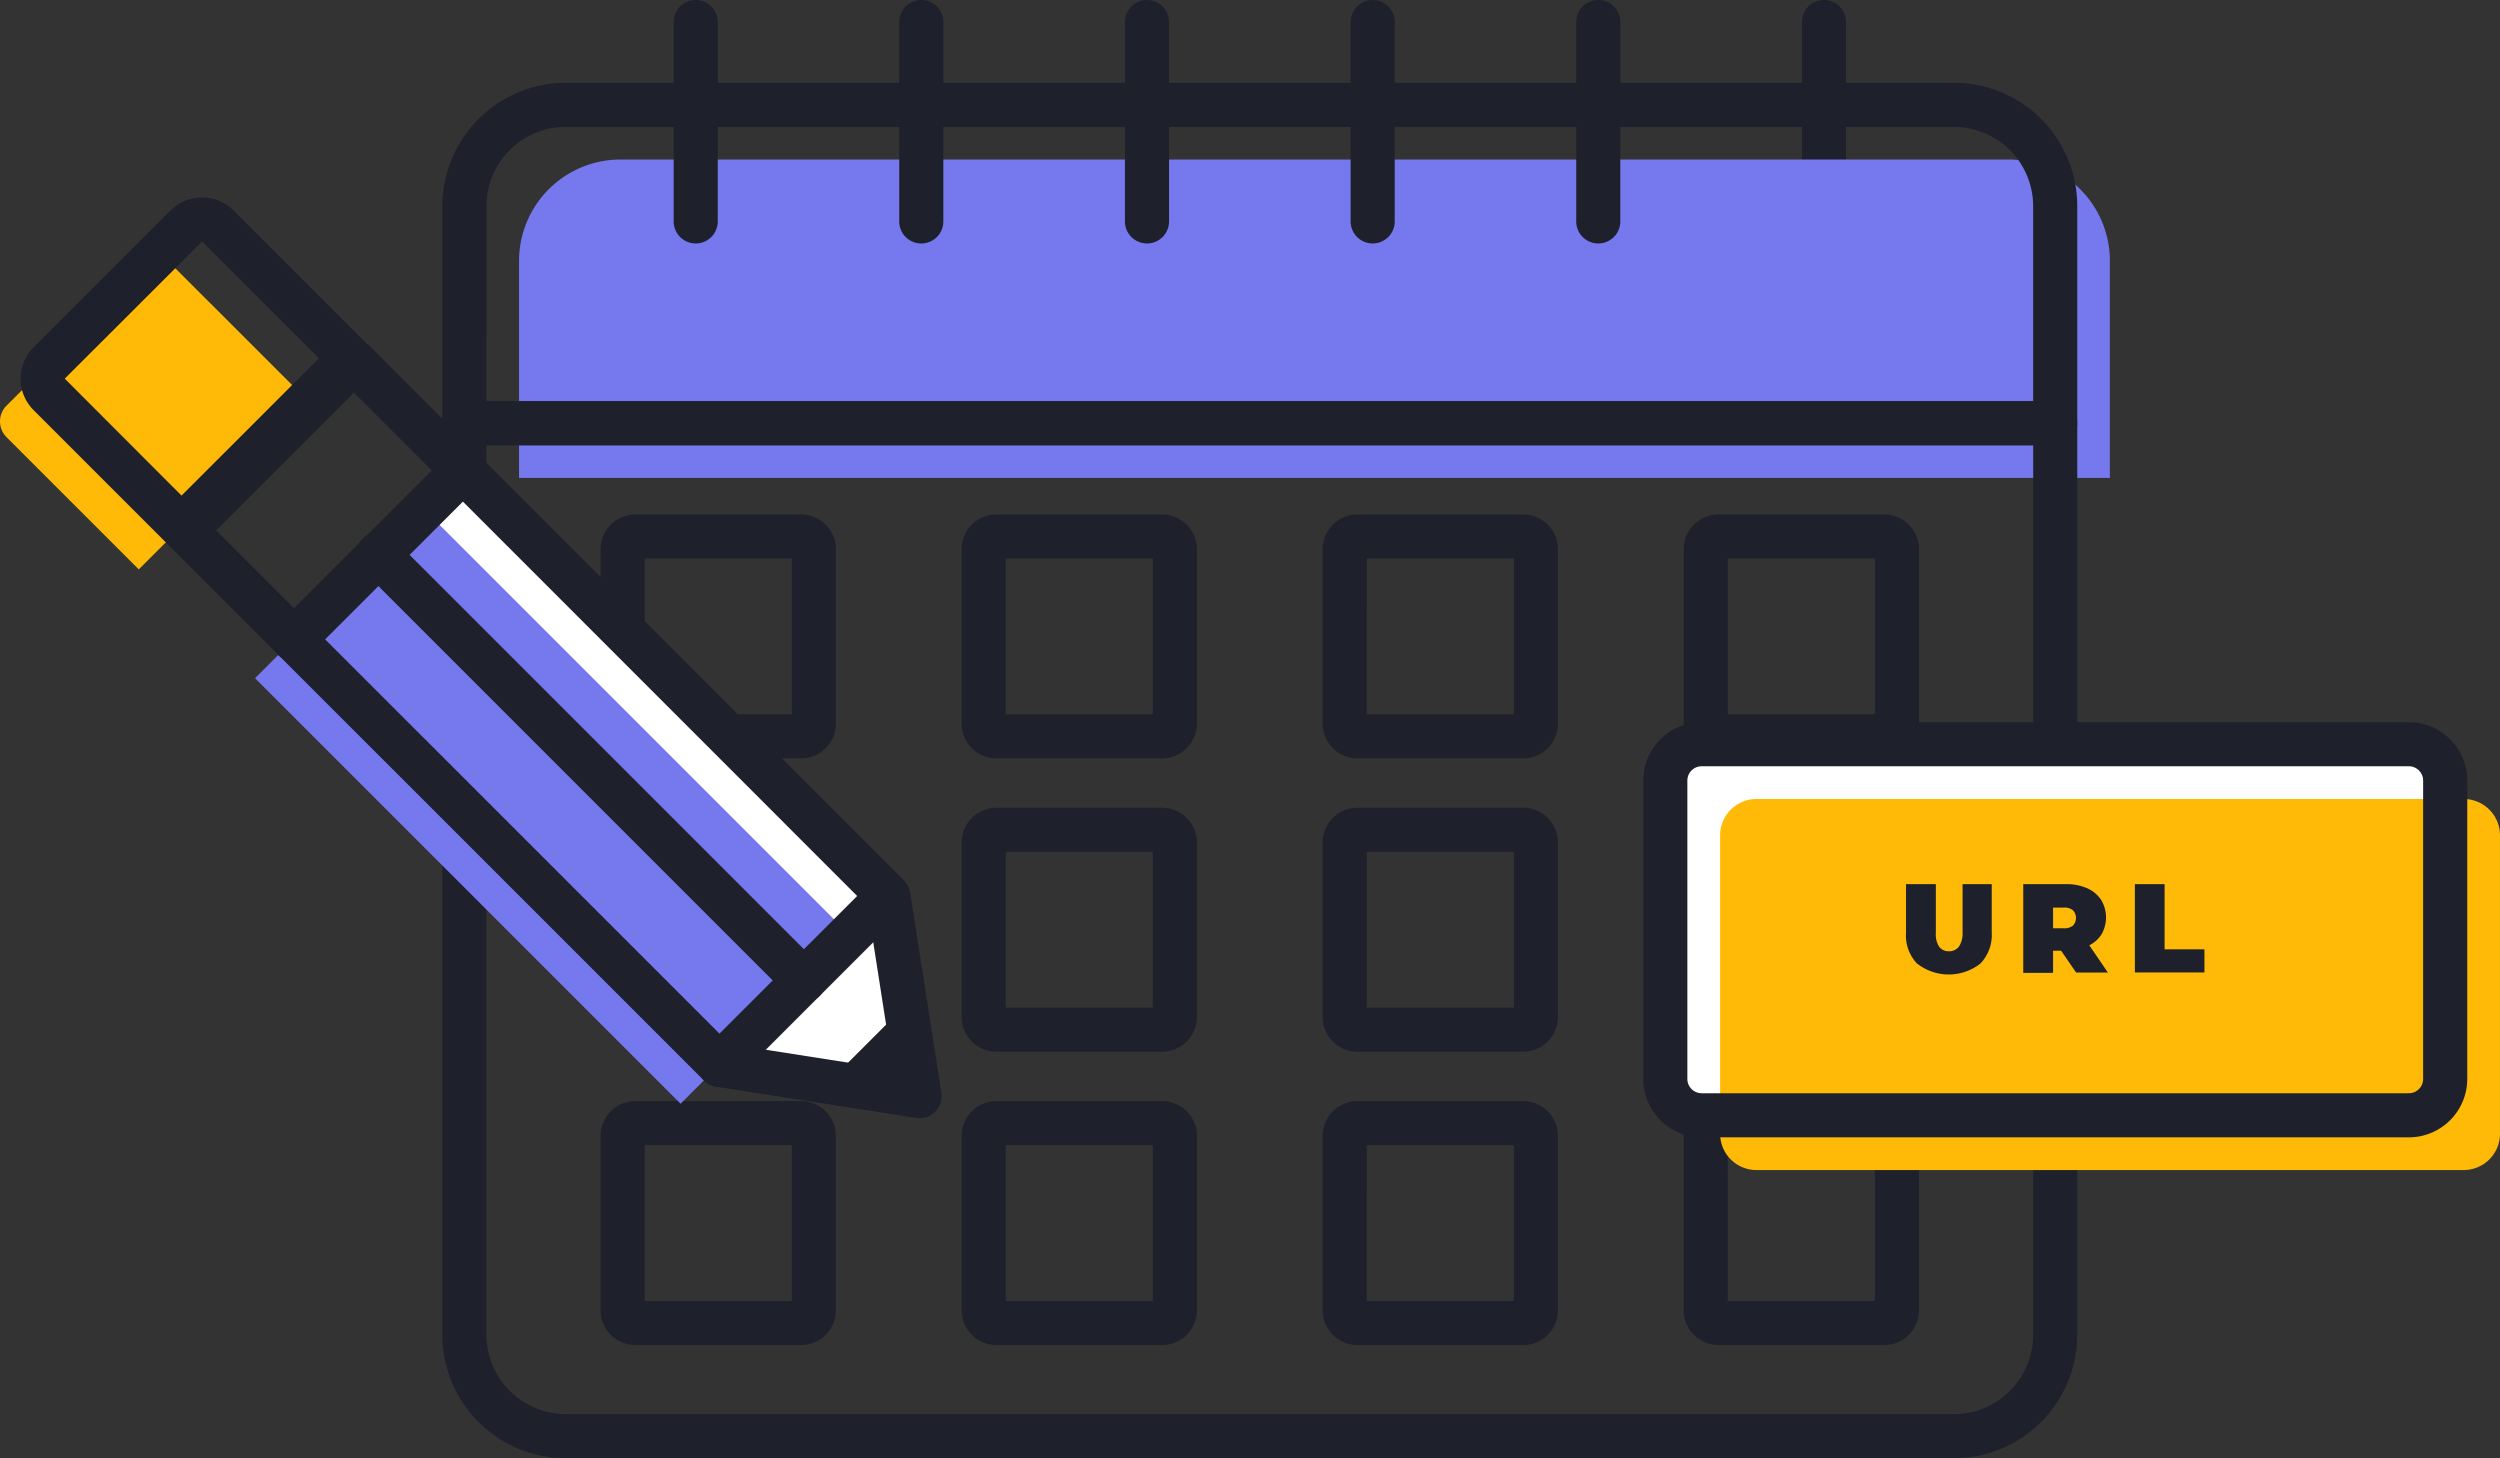
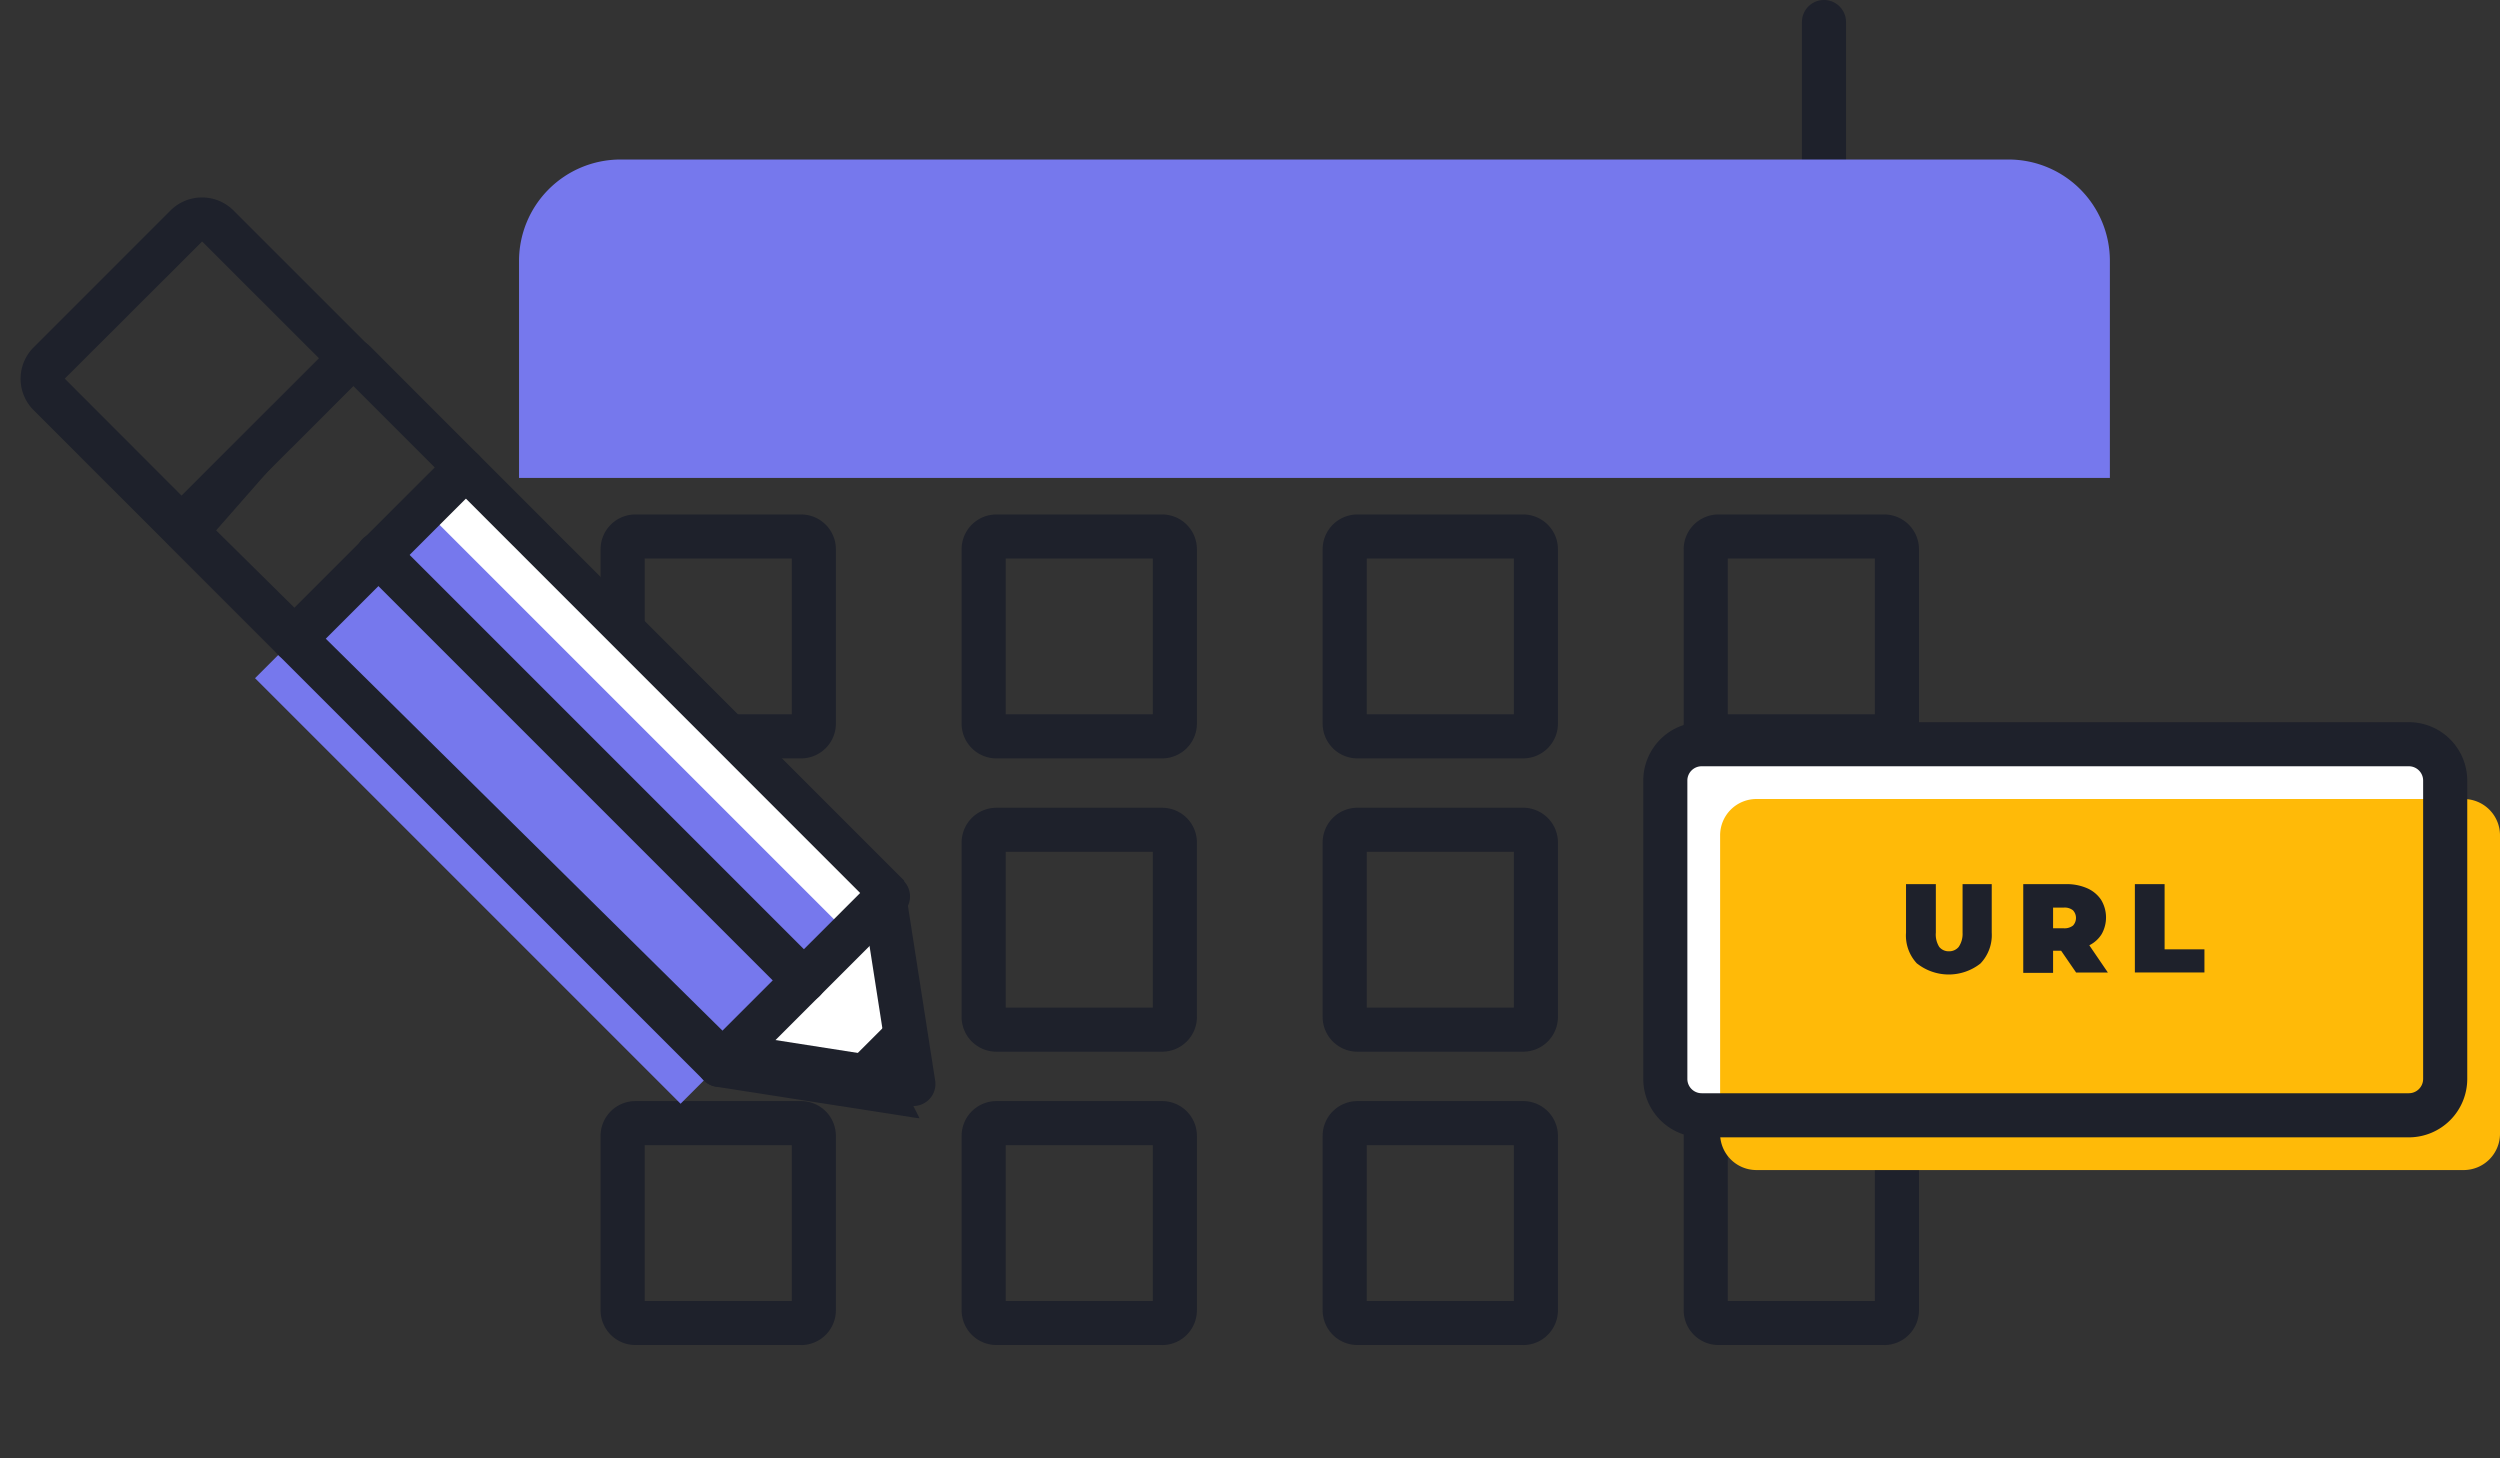
<svg xmlns="http://www.w3.org/2000/svg" width="198.951" height="116.044" viewBox="0 0 198.951 116.044">
  <rect x="0" y="0" width="198.951" height="116.044" fill="#333333" stroke="none" />
  <defs>
    <clipPath id="a">
      <path fill="none" d="M0 0h198.951v116.044H0z" />
    </clipPath>
  </defs>
  <g transform="translate(0 .001)" clip-path="url(#a)">
    <path d="M145.153 19.374a1.755 1.755 0 0 1-1.755-1.755V1.754a1.755 1.755 0 0 1 3.51 0v15.865a1.755 1.755 0 0 1-1.755 1.755m-81.4 40.979h-13.19a2.771 2.771 0 0 1-2.769-2.767v-13.88a2.77 2.77 0 0 1 2.769-2.766h13.19a2.769 2.769 0 0 1 2.767 2.766v13.879a2.77 2.77 0 0 1-2.767 2.767m-12.449-3.51h11.709V44.449H51.304Zm12.449-12.393Zm28.732 15.904H79.294a2.771 2.771 0 0 1-2.769-2.767v-13.88a2.77 2.77 0 0 1 2.769-2.766h13.19a2.769 2.769 0 0 1 2.767 2.766v13.879a2.77 2.77 0 0 1-2.767 2.767m-12.448-3.51h11.707V44.449H80.036Zm12.449-12.393Zm28.73 15.904h-13.19a2.771 2.771 0 0 1-2.769-2.767v-13.88a2.77 2.77 0 0 1 2.769-2.766h13.19a2.77 2.77 0 0 1 2.767 2.766v13.879a2.771 2.771 0 0 1-2.767 2.767m-12.448-3.51h11.707V44.449h-11.708Zm12.448-12.393Zm28.732 15.904h-13.192a2.771 2.771 0 0 1-2.767-2.767v-13.88a2.77 2.77 0 0 1 2.767-2.766h13.191a2.77 2.77 0 0 1 2.767 2.766v13.879a2.771 2.771 0 0 1-2.767 2.767m-12.449-3.51h11.706V44.449h-11.705Zm12.45-12.393ZM92.485 83.694H79.294a2.77 2.77 0 0 1-2.769-2.767V67.046a2.77 2.77 0 0 1 2.769-2.765h13.19a2.769 2.769 0 0 1 2.768 2.765v13.88a2.769 2.769 0 0 1-2.767 2.767m-12.449-3.508h11.707v-12.4H80.036Zm12.448-12.4Zm28.731 15.909h-13.19a2.77 2.77 0 0 1-2.769-2.767V67.046a2.77 2.77 0 0 1 2.769-2.767h13.19a2.77 2.77 0 0 1 2.767 2.767v13.88a2.77 2.77 0 0 1-2.767 2.767m-12.449-3.508h11.708v-12.4h-11.708Zm12.448-12.4Zm28.733 15.909h-13.192a2.77 2.77 0 0 1-2.767-2.767V67.046a2.77 2.77 0 0 1 2.767-2.767h13.191a2.77 2.77 0 0 1 2.767 2.767v13.88a2.77 2.77 0 0 1-2.767 2.767m-12.449-3.509h11.706v-12.4h-11.705Zm12.449-12.4Zm-86.193 39.253h-13.19a2.771 2.771 0 0 1-2.769-2.763V90.39a2.77 2.77 0 0 1 2.769-2.766h13.19a2.769 2.769 0 0 1 2.767 2.766v13.884a2.77 2.77 0 0 1-2.767 2.767m-12.449-3.51h11.709V91.133H51.304Zm12.449-12.398Zm28.732 15.904H79.294a2.771 2.771 0 0 1-2.768-2.763V90.39a2.77 2.77 0 0 1 2.768-2.766h13.19a2.769 2.769 0 0 1 2.767 2.766v13.884a2.77 2.77 0 0 1-2.767 2.767m-12.448-3.51h11.707V91.133H80.036Zm12.449-12.398Zm28.73 15.904h-13.19a2.771 2.771 0 0 1-2.769-2.763V90.39a2.77 2.77 0 0 1 2.769-2.766h13.19a2.77 2.77 0 0 1 2.767 2.766v13.884a2.771 2.771 0 0 1-2.767 2.767m-12.448-3.51h11.707V91.133h-11.708Zm12.448-12.398Zm28.732 15.904h-13.192a2.771 2.771 0 0 1-2.767-2.767V90.39a2.77 2.77 0 0 1 2.767-2.766h13.191a2.77 2.77 0 0 1 2.767 2.766v13.884a2.771 2.771 0 0 1-2.767 2.767m-12.449-3.51h11.706V91.133h-11.705Zm12.449-12.394Z" fill="#1e212b" />
    <path d="M167.905 20.766v17.265h-126.6V20.766a8.073 8.073 0 0 1 8.072-8.072h110.459a8.064 8.064 0 0 1 8.069 8.057Z" fill="#7678ed" />
-     <path d="M163.553 35.431H36.954a1.753 1.753 0 0 1-1.754-1.754V16.414a9.838 9.838 0 0 1 9.827-9.827h110.464a9.818 9.818 0 0 1 9.818 9.81v17.282a1.753 1.753 0 0 1-1.755 1.754M38.709 31.924H161.8V16.398a6.317 6.317 0 0 0-6.31-6.3H45.033a6.326 6.326 0 0 0-6.325 6.317Z" fill="#1e212b" />
-     <path d="M155.492 116.046H45.033a9.845 9.845 0 0 1-9.833-9.835V33.679a1.753 1.753 0 0 1 1.754-1.756h126.6a1.753 1.753 0 0 1 1.755 1.754v72.534a9.836 9.836 0 0 1-9.817 9.835M38.709 35.434v70.777a6.333 6.333 0 0 0 6.325 6.325h110.451a6.327 6.327 0 0 0 6.317-6.323V35.434Zm16.656-16.06a1.755 1.755 0 0 1-1.755-1.755V1.754a1.755 1.755 0 0 1 3.51 0v15.865a1.755 1.755 0 0 1-1.755 1.755m17.951 0a1.755 1.755 0 0 1-1.755-1.755V1.754a1.755 1.755 0 0 1 3.51 0v15.865a1.755 1.755 0 0 1-1.755 1.755m17.962 0a1.755 1.755 0 0 1-1.755-1.755V1.754a1.755 1.755 0 1 1 3.51 0v15.865a1.755 1.755 0 0 1-1.755 1.755m17.961 0a1.754 1.754 0 0 1-1.755-1.755V1.754a1.754 1.754 0 1 1 3.509 0v15.865a1.755 1.755 0 0 1-1.754 1.755m17.952 0a1.755 1.755 0 0 1-1.755-1.755V1.754a1.755 1.755 0 0 1 3.51 0v15.865a1.755 1.755 0 0 1-1.755 1.755" fill="#1e212b" />
    <path d="M135.415 59.224h56.279a2.892 2.892 0 0 1 2.893 2.891V85.86a2.892 2.892 0 0 1-2.893 2.891h-56.279a2.891 2.891 0 0 1-2.891-2.891V62.115a2.891 2.891 0 0 1 2.891-2.891" fill="#fff" />
    <path d="M139.779 63.584h56.279a2.892 2.892 0 0 1 2.893 2.891v23.746a2.892 2.892 0 0 1-2.893 2.891h-56.279a2.891 2.891 0 0 1-2.891-2.891V66.476a2.891 2.891 0 0 1 2.891-2.892" fill="#ffba08" />
    <path d="M191.697 90.507h-56.279a4.652 4.652 0 0 1-4.646-4.648V62.115a4.65 4.65 0 0 1 4.646-4.645h56.279a4.651 4.651 0 0 1 4.648 4.645v23.747a4.653 4.653 0 0 1-4.648 4.648m-56.279-29.531a1.138 1.138 0 0 0-1.137 1.136v23.747a1.139 1.139 0 0 0 1.137 1.137h56.279a1.139 1.139 0 0 0 1.137-1.137V62.115a1.138 1.138 0 0 0-1.137-1.136Z" fill="#1e212b" />
    <path d="m70.693 72.507-2.783 1.446-9.879 10.176 4.678 1.468 9.99 1.554-1.036-9.658" fill="#fff" />
    <path fill="#fff" d="M23.396 50.881 36.84 37.437 70.704 71.3 57.26 84.745z" />
    <path fill="#7678ed" d="M20.295 53.97 33.74 40.528 67.603 74.39 54.16 87.835z" />
-     <path d="M73.178 88.985a1.729 1.729 0 0 1-.271-.022l-15.92-2.484a1.765 1.765 0 0 1-.973-.5L13.476 43.448a1.757 1.757 0 0 1 0-2.482L26.923 27.52a1.757 1.757 0 0 1 2.482 0l42.533 42.54a1.76 1.76 0 0 1 .493.969l2.483 15.931a1.755 1.755 0 0 1-1.734 2.025m-15.085-5.891 12.98 2.03-2.025-12.985-40.887-40.9L17.2 42.206Z" fill="#1e212b" />
+     <path d="M73.178 88.985a1.729 1.729 0 0 1-.271-.022l-15.92-2.484a1.765 1.765 0 0 1-.973-.5L13.476 43.448a1.757 1.757 0 0 1 0-2.482L26.923 27.52a1.757 1.757 0 0 1 2.482 0l42.533 42.54l2.483 15.931a1.755 1.755 0 0 1-1.734 2.025m-15.085-5.891 12.98 2.03-2.025-12.985-40.887-40.9L17.2 42.206Z" fill="#1e212b" />
    <path d="M57.259 86.494a1.754 1.754 0 0 1-1.242-3L69.456 70.06a1.756 1.756 0 0 1 2.482 2.483L58.501 85.98a1.75 1.75 0 0 1-1.242.513m14.798-6.492 1.121 7.229-7.222-1.129Z" fill="#1e212b" />
-     <path d="m.519 32.283 10.934-10.934a1.77 1.77 0 0 1 2.5 0l10.528 10.524-13.438 13.438L.519 34.787a1.77 1.77 0 0 1 0-2.504Z" fill="#ffba08" />
    <path d="M14.443 43.679a1.75 1.75 0 0 1-1.242-.513L2.671 32.635a3.526 3.526 0 0 1 0-4.986l10.934-10.935a3.55 3.55 0 0 1 4.966.022L29.1 27.267a1.755 1.755 0 0 1 0 2.482L15.681 43.165a1.749 1.749 0 0 1-1.24.513m1.644-24.461L5.154 30.132l9.293 9.306 10.934-10.931ZM3.913 28.89Zm19.479 23.747a1.754 1.754 0 0 1-1.242-3l13.447-13.441a1.755 1.755 0 0 1 2.482 2.482L24.631 52.123a1.75 1.75 0 0 1-1.242.513" fill="#1e212b" />
    <path d="M63.976 79.775a1.75 1.75 0 0 1-1.241-.515L28.877 45.404a1.756 1.756 0 1 1 2.483-2.482l33.858 33.857a1.754 1.754 0 0 1-1.242 3m88.606-3.073a3.246 3.246 0 0 1-.9-2.482v-3.865h2.373v3.866a1.842 1.842 0 0 0 .271 1.13.962.962 0 0 0 .774.348.979.979 0 0 0 .773-.348 1.84 1.84 0 0 0 .309-1.13v-3.866h2.321v3.866a3.269 3.269 0 0 1-.9 2.451 4.073 4.073 0 0 1-5.041 0Zm11.444-1.047h-.641v1.762h-2.374v-7.062h3.386a4.057 4.057 0 0 1 1.693.324 2.575 2.575 0 0 1 1.114.92 2.708 2.708 0 0 1 .053 2.722 2.423 2.423 0 0 1-.989.9l1.476 2.166h-2.528Zm.943-3.217a1.045 1.045 0 0 0-.727-.216h-.857v1.647h.857a1.094 1.094 0 0 0 .727-.216.889.889 0 0 0 0-1.214m4.925-2.084h2.366v5.188h3.17v1.84h-5.536Z" fill="#1e212b" />
  </g>
</svg>